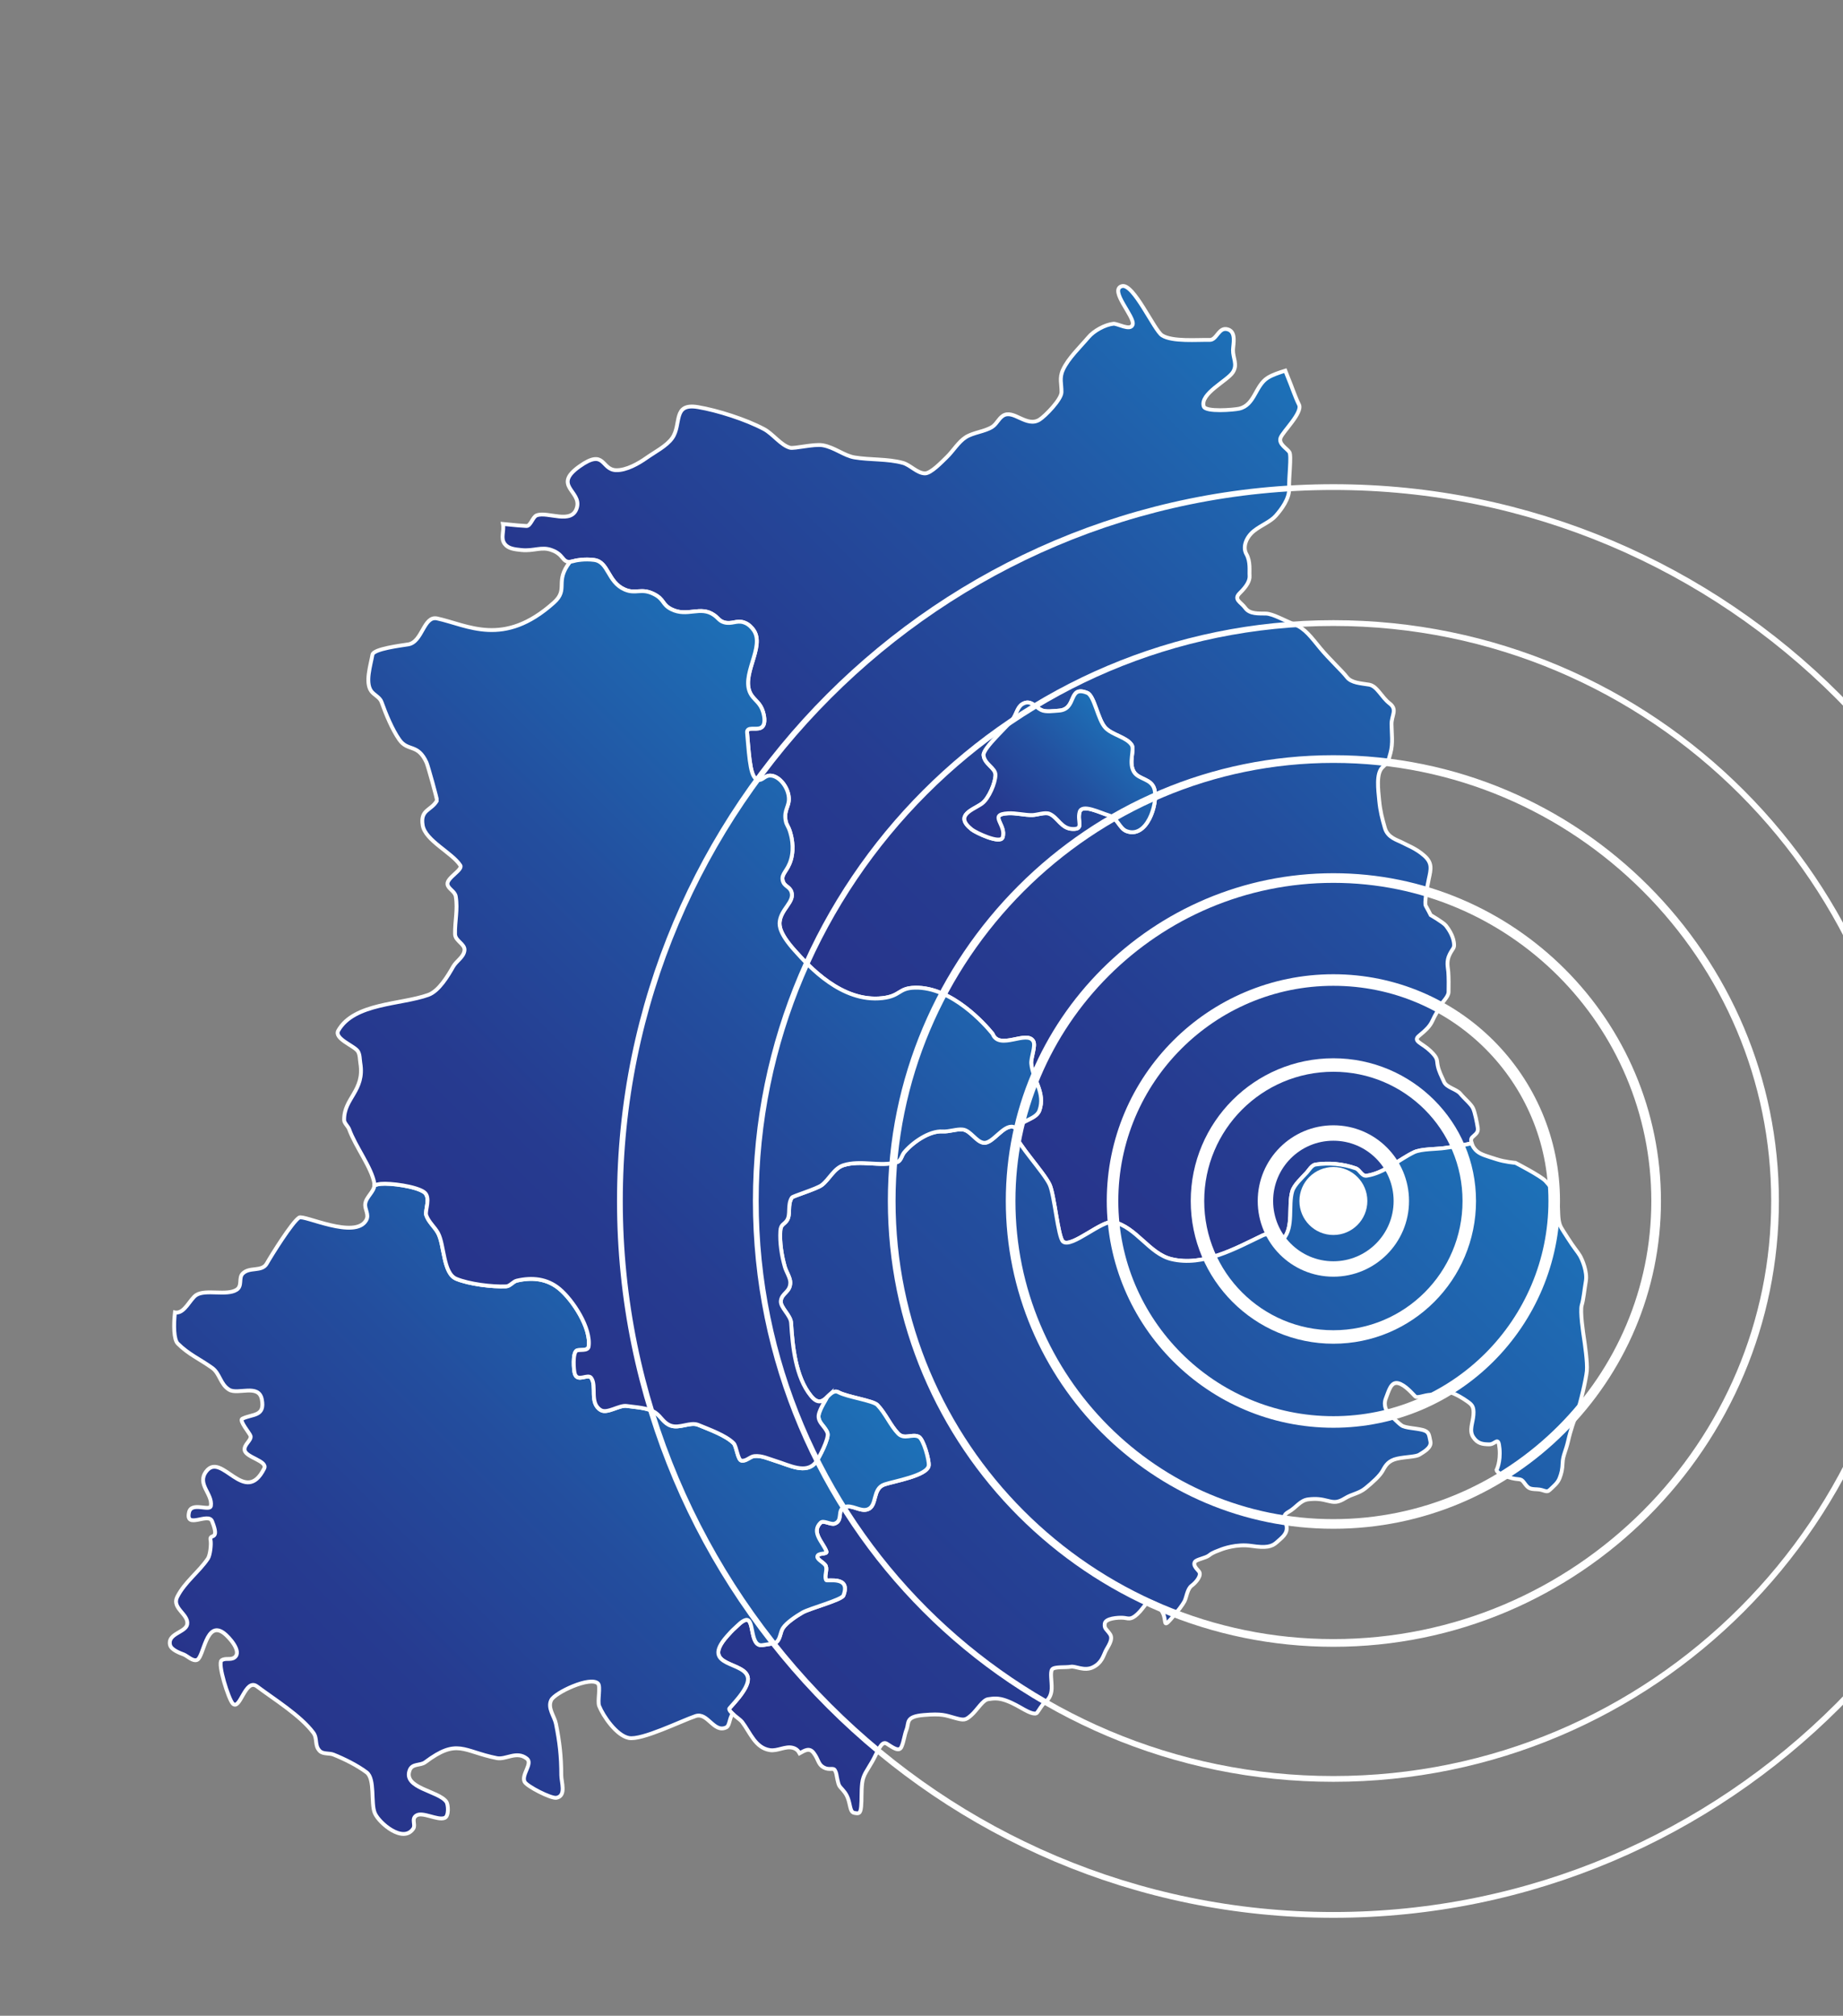
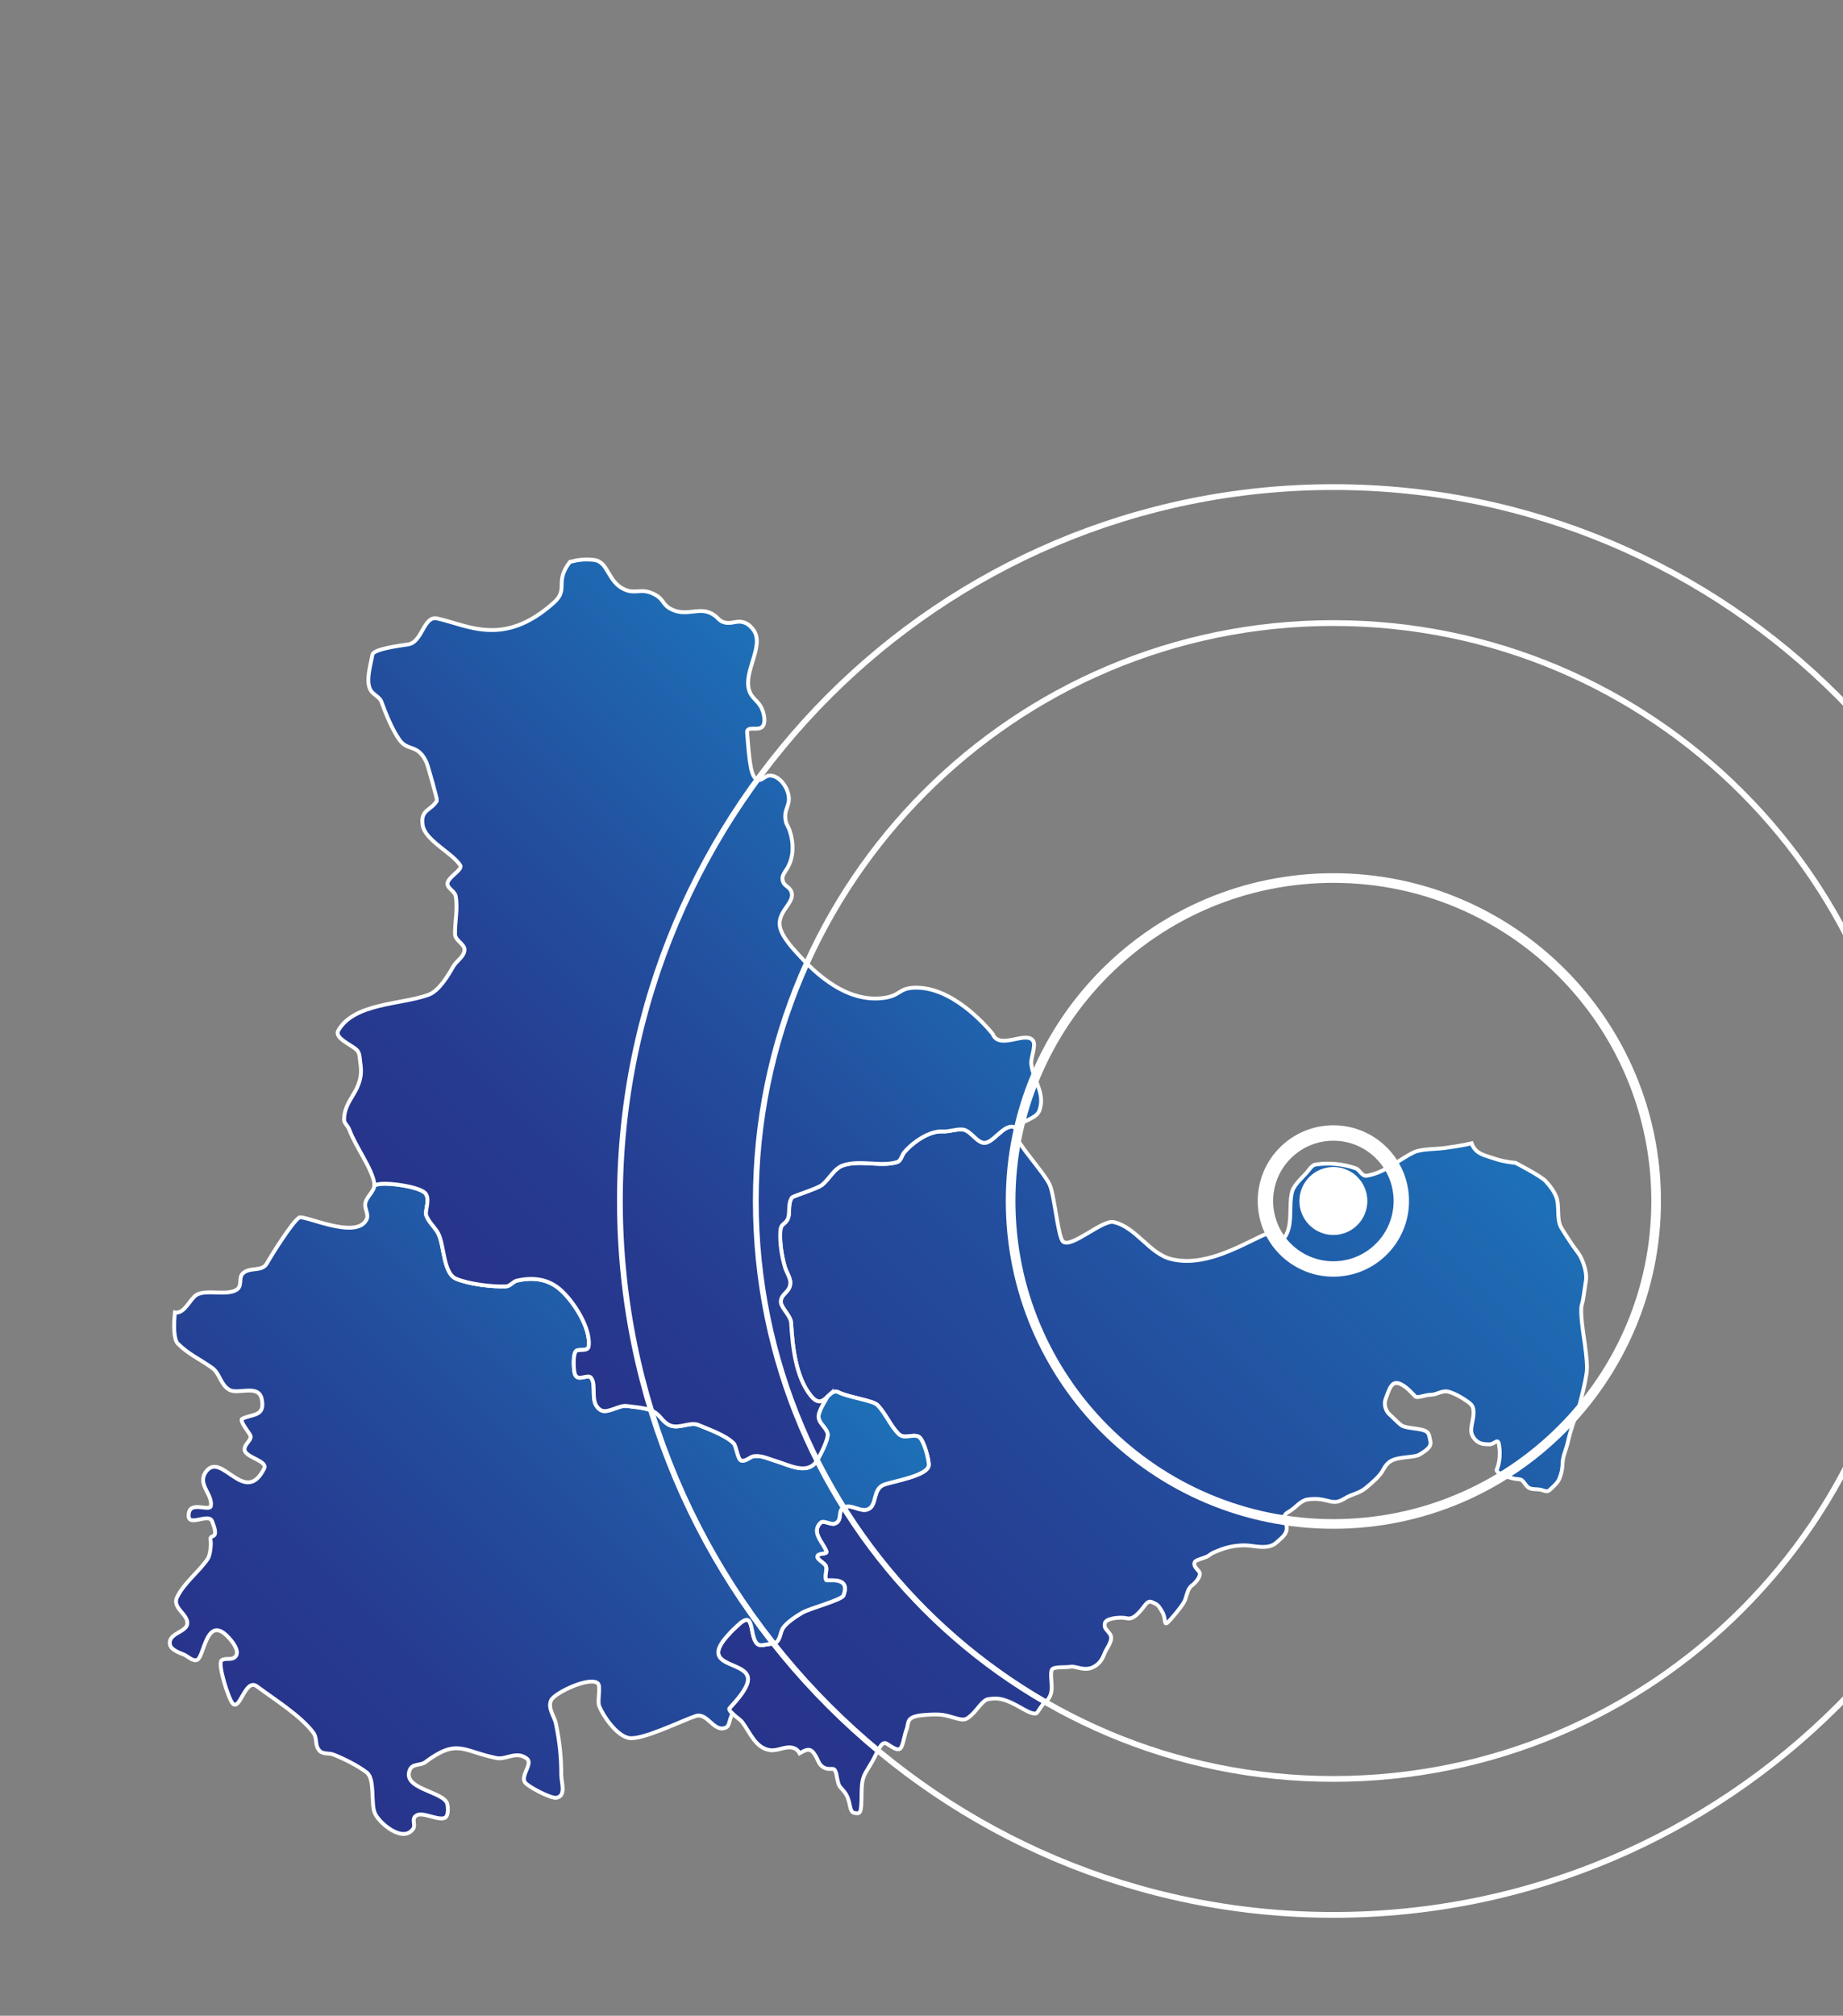
<svg xmlns="http://www.w3.org/2000/svg" version="1.1" id="Layer_1" x="0px" y="0px" width="1356.145px" height="1482.374px" viewBox="0 0 1356.145 1482.374" enable-background="new 0 0 1356.145 1482.374" xml:space="preserve">
  <rect x="0" y="0" width="1356.145" height="1482.374" fill="#808080" stroke="none" />
  <g>
    <linearGradient id="XMLID_2_" gradientUnits="userSpaceOnUse" x1="1006.365" y1="333.173" x2="604.348" y2="735.19">
      <stop offset="0" style="stop-color:#1D71B8" />
      <stop offset="0.054" style="stop-color:#1E6CB4" />
      <stop offset="0.44" style="stop-color:#234E9E" />
      <stop offset="0.769" style="stop-color:#263B90" />
      <stop offset="1" style="stop-color:#27348B" />
    </linearGradient>
-     <path id="XMLID_611_" fill="url(#XMLID_2_)" stroke="#FFFFFF" stroke-width="2.835" stroke-miterlimit="10" d="M371.414,400.052   c2.628,3.447,7.281,3.927,12.277,4.443c9.189,0.948,14.727-2.777,22.238,0.041c1.189,0.446,2.502,0.938,4.065,1.976   c3.979,2.641,4.272,5.288,7.083,6.375c2.057,0.795,3.506,0.001,6.697-0.692c0,0,6.299-1.37,13.434-0.409   c10.694,1.442,9.742,16.127,22.354,21.706c8.408,3.72,12.071-1.374,21.569,3.37c7.834,3.914,5.877,7.648,12.869,11.167   c11.857,5.966,21.262-2.87,31.432,4.306c3.275,2.312,3.829,4.308,7.45,5.347c5.535,1.589,8.998-1.709,14.394,0   c3.876,1.228,6.133,4.21,6.99,5.341c9.514,12.571-10.617,34.336-1.26,48.299c2.627,3.919,6.617,5.791,8.509,12.325   c0.354,1.225,2.374,8.206-0.766,10.958c-3.053,2.676-9.241-0.176-10.759,2.588c-0.336,0.612-0.293,1.227-0.256,1.676   c1.826,22.224,2.739,33.336,7.999,34.584c3.56,0.844,4.79-3.455,9.577-3.073c6.17,0.493,12.389,8.291,13.092,15.832   c0.639,6.84-3.668,9.109-2.348,16.954c0.676,4.018,1.857,3.731,3.397,8.877c0.616,2.059,3.233,10.798,0.571,20.088   c-2.438,8.503-7.235,10.274-6.097,15.34c1.02,4.534,5.122,4.269,6.484,8.573c2.259,7.14-7.603,12.385-8.691,21.727   c-0.361,3.102-0.019,8.907,11.093,21.267c10.346,11.509,34.503,38.379,64.498,34.974c13.571-1.541,11.589-7.378,23.94-7.681   c27.321-0.668,51.823,27.532,56.548,33.212c0.25,0.299,0.455,0.549,0.596,0.721c4.832,12.49,25.394-3.05,29.988,5.492   c1.873,3.48-1.971,12.415-1.556,16.436c1.259,12.17,10.583,21.497,6.026,34.395c-2.822,7.996-18.643,7.293-17.581,17.569   c0.656,6.355,20.634,27.666,25.03,36.861c3.627,7.59,6.201,39.023,9.943,42.063c6.18,5.024,28.906-16.225,37.18-14.384   c16.606,3.693,26.318,23.339,42.52,27.242c23.443,5.645,47.366-7.962,67.32-17.501c7.383-3.533,9.189,9.13,14.994,2.744   c7.922-8.709,3.489-24.665,6.649-35.186c1.401-4.663,7.192-9.87,10.573-13.589c1.727-1.899,3.771-5.595,6.538-6.014   c9.679-1.468,20.184-0.517,29.581,2.801c3.116,1.101,4.396,5.975,8.109,5.412c13.025-1.977,23.797-12.004,34.799-17.266   c5.375-2.569,16.723-2.213,22.848-3.143c2.492-0.377,11.77-1.546,19.512-3.401c-0.557-1.723-0.57-3.347,0.369-4.345   c2.109-2.238,4.758-3.284,4.146-7.135c-0.613-3.848-2.031-11.151-3.438-14.265c-1.406-3.117-6.582-7.283-9.346-10.715   c-2.76-3.432-10.153-4.523-12.027-8.756c-1.876-4.23-3.791-7.712-4.649-11.994c-0.857-4.28,0.463-5.169-5.616-10.927   c-6.075-5.758-12.973-6.965-8.133-10.963c4.842-3.995,8.01-6.838,9.932-11.175c1.924-4.339,4.513-8.017,5.781-10.805   c1.27-2.789,5.891-6.564,6.007-10.141c0.116-3.579,0.124-11.396-0.202-14.974c-0.325-3.577-1.537-7.59,1.003-12.726   c2.538-5.135,3.866-4.256,3.05-9.288c-0.819-5.031-3.975-9.567-5.797-11.901c-1.822-2.331-11.166-7.722-11.166-7.722   s-2.629-5.155-3.655-6.874c-1.023-1.719,0.708-12.689,2.261-19.807c1.554-7.117,2.734-11.573-3.311-16.966   c-6.045-5.396-12.51-7.652-16.115-9.617c-3.604-1.961-10.859-3.576-12.906-10.823c-2.047-7.249-3.386-12.012-4.182-20.191   c-0.793-8.177-2.336-19.853,2.372-24.381c4.706-4.525,3.87-3.406,5.9-10.475c2.028-7.068,0.848-14.754,0.796-21.267   c-0.052-6.51,4.53-10.761-1.41-15.276c-5.945-4.518-9.186-12.803-15.061-13.795c-5.873-0.992-13.066-1.199-16.385-5.543   c-3.314-4.344-13.239-13.57-19.578-21.253c-6.34-7.686-11.219-14.571-18.732-17.416c-7.51-2.843-16.098-7.963-21.308-8.071   c-5.212-0.108-11.856,0.473-15.085-4.034c-3.228-4.507-9.043-6.21-4.06-11.076c4.979-4.867,7.45-8.999,7.175-12.733   c-0.275-3.737,0.795-10.319-2.314-15.816c-3.108-5.494,0.061-12.829,5.602-17.178c5.543-4.347,12.086-6.672,15.973-11.082   c3.891-4.412,10.232-12.537,9.857-20.334c-0.375-7.797,1.873-23.856,0.15-26.487c-1.725-2.628-8.142-5.929-6.484-10.503   c1.658-4.577,16.5-18.6,13.567-24.419c-2.931-5.82-5.223-13.19-8.345-20.59c-0.588-1.394-1.164-2.867-1.73-4.368   c-4.82,1.521-9.516,3.071-12.946,5.231c-9.296,5.861-9.44,20.143-21.081,22.737c-3.708,0.827-24.678,2.657-26.011-1.711   c-2.868-9.407,17.468-18.824,21.491-25.156c3.631-5.716-0.08-10.461,0.07-16.328c0.107-4.236,2.444-12.896-3.436-15.026   c-7.121-2.579-8.298,7.777-13.746,7.637c-8.869-0.228-27.416,1.491-35.002-3.329c-5.849-3.716-21.148-38.789-29.643-36.196   c-9.616,2.933,9.973,22.779,7.957,28.345c-1.744,4.817-11.131-1.075-14.225-0.713c-6.179,0.721-14.263,5.137-18.32,9.952   c-6.011,7.127-14.749,15.284-18.677,23.841c-2.926,6.368-0.964,10.407-1.124,16.646c-0.135,5.329-11.961,17.444-16.147,20.083   c-9.606,6.053-19.279-8.017-27.027-2.778c-3.204,2.166-4.598,6.086-7.851,8.135c-5.479,3.453-13.845,4.058-19.301,7.497   c-5.564,3.504-9.497,10.376-14.278,14.92c-3.138,2.979-11.417,11.865-15.935,11.751c-5.712-0.147-10.762-6.221-16.133-7.712   c-11.265-3.125-24.099-2.083-35.679-4.042c-7.688-1.3-14.697-7.466-23.394-8.937c-6.513-1.101-20.882,2.685-24.02,1.814   c-6.768-1.876-12.643-10.25-19.104-13.689c-13.426-7.151-34.178-13.751-48.57-16.186c-19.078-3.228-11.831,12.614-18.998,22.789   c-4.155,5.9-13.068,10.396-18.783,14.457c-5.912,4.202-14.903,9.345-22.468,9.151c-11.203-0.287-7.991-16.307-27.027-2.778   c-20.031,14.237,1.559,18.013-1.817,30.177c-3.628,13.087-21.67,2.649-29.678,5.841c-2.996,1.194-4.363,7.879-7.498,7.797   c-2.215-0.057-9.475-0.679-17.271-1.504C371.148,390.729,368.089,395.692,371.414,400.052z M722.563,590.915   c4.973-3.579,9.966-15.237,9.945-21.138c-0.021-5.155-8.211-7.877-8.759-14.431c-0.45-5.35,18.411-21.727,22.055-27.294   c2.155-3.295,3.071-8.254,6.557-10.312c6.058-3.579,9.275,2.179,13.909,4.433c3.29,1.602,9.144,0.638,12.66,0.437   c13.979-0.801,6.533-18.912,21.1-13.092c5.35,2.137,7.69,19.804,13.415,25.756c5.094,5.295,15.679,6.851,19.347,12.632   c2.15,3.391-2.427,12.619,1.435,19.47c3.504,6.218,13.443,4.854,15.395,13.615c2.345,10.528-5.766,35.814-20.639,30.234   c-5.285-1.982-6.585-9.712-13.013-11.602c-6.59-1.936-19.721-8.727-21.527-2.556c-2.055,7.006,3.58,12.878-5.295,12.547   c-8.25-0.305-10.632-8.458-16.879-11.146c-3.204-1.38-9.177,0.863-12.614,0.925c-6.029,0.111-11.886-1.644-17.94-1.294   c-14.948,0.855-0.814,8.433-3.98,17.775c-1.703,5.029-19.688-3.538-22.617-5.851C701.77,599.479,715.967,595.665,722.563,590.915z" />
    <linearGradient id="XMLID_3_" gradientUnits="userSpaceOnUse" x1="1059.267" y1="790.518" x2="562.429" y2="1287.356">
      <stop offset="0" style="stop-color:#1D71B8" />
      <stop offset="0.054" style="stop-color:#1E6CB4" />
      <stop offset="0.44" style="stop-color:#234E9E" />
      <stop offset="0.769" style="stop-color:#263B90" />
      <stop offset="1" style="stop-color:#27348B" />
    </linearGradient>
    <path id="XMLID_610_" fill="url(#XMLID_3_)" stroke="#FFFFFF" stroke-width="2.835" stroke-miterlimit="10" d="M1165.563,984.215   c-0.504-3.362-3.028-19.951-1.665-24.412c1.362-4.461,1.835-10.798,3.034-17.677c1.196-6.883-2.719-15.954-4.37-18.758   c-1.65-2.804-4.576-5.998-9.078-13.157c-4.502-7.161-5.705-8.089-6.467-12.935c-0.76-4.846-0.101-12.018-1.621-16.403   c-1.52-4.385-4.602-8.559-8.15-12.371c-3.549-3.814-22.117-13.364-22.117-13.364s-7.737-0.595-14.025-2.675   c-6.287-2.078-10.9-3.102-14.18-5.763c-1.816-1.474-3.363-3.768-4.053-5.908c-7.742,1.855-17.02,3.024-19.512,3.401   c-6.125,0.93-17.473,0.574-22.848,3.143c-11.002,5.262-21.773,15.289-34.799,17.266c-3.714,0.563-4.993-4.311-8.109-5.412   c-9.397-3.318-19.902-4.27-29.581-2.801c-2.768,0.418-4.812,4.114-6.538,6.014c-3.381,3.719-9.172,8.926-10.573,13.589   c-3.16,10.521,1.272,26.477-6.649,35.186c-5.805,6.386-7.611-6.277-14.994-2.744c-19.954,9.539-43.877,23.146-67.32,17.501   c-16.201-3.902-25.913-23.549-42.52-27.242c-8.273-1.84-31,19.409-37.18,14.384c-3.742-3.039-6.316-34.473-9.943-42.063   c-4.396-9.195-24.374-30.506-25.03-36.861c-0.189-1.833,0.176-3.307,0.892-4.553c-0.844-0.347-1.688-0.662-2.535-0.887   c-7.257-1.936-15.165,12.482-21.753,11.694c-5.603-0.669-9.621-9.074-15.456-9.771c-4.346-0.52-10.018,1.721-14.775,1.418   c-9.986-0.633-22.527,8.374-28.431,15.558c-1.772,2.161-2.147,6.164-5.272,7.061c-12.125,3.484-26.605-1.775-39.264,2.223   c-6.99,2.207-10.492,10.42-16.041,14.63c-3.668,2.778-21.233,8.081-21.91,9.109c-3.574,5.425-0.711,12.364-3.642,16.812   c-2.031,3.083-4.566,2.701-4.887,7.729c-0.548,8.65,0.961,18.259,3.349,26.58c0.996,3.461,4.043,7.955,3.985,11.508   c-0.113,7.094-6.259,7.513-6.96,13.384c-0.568,4.758,7.209,10.547,7.549,16.129c1.053,17.246,3.257,40.024,14.69,53.887   c9.591,11.624,13.1-6.735,20.222-2.789c6.168,3.414,25.431,6.084,28.563,9.317c6.008,6.205,9.562,15.113,15.278,21.016   c4.574,4.722,10.254-0.069,15.178,2.359c3.502,1.727,7.787,17.388,7.337,21.153c-0.892,7.461-25.572,11.552-32.503,13.903   c-9.33,3.166-5.092,15.868-12.529,18.391c-5.494,1.863-11.428-3.835-17.041-1.726c-5.673,2.131-0.725,9.99-7.205,12.189   c-2.791,0.949-8.217-2.721-10.242-0.757c-7.283,7.053,1.688,14.41,4.229,21.171c0.936,2.489-6.475,0.675-6.678,3.861   c-0.148,2.341,5.483,4.626,6.305,7.047c1.063,3.13-1.238,6.862,0.104,10.19c0.483,1.202,18.548-3.474,12.785,11.317   c-1.285,3.295-24.756,9.422-30.168,12.552c-4.328,2.505-11.613,7.28-14.338,11.415c-2.036,3.091-1.78,7.717-4.727,10.312   c-1.297,1.143-8.112,1.791-9.893,2.158c-10.357,2.13-5.962-20.38-12.873-18.397c-2.992,0.86-5.551,3.881-7.766,5.832   c-2.129,1.874-3.965,3.929-5.852,6.059c-20.584,23.259,14.579,18.038,15.383,31.203c0.498,8.21-13.901,21.453-13.85,22.274   c0.165,2.734,7.849,7.342,9.57,9.611c5.953,7.849,9.657,19.067,20.444,20.7c5.64,0.854,11.36-3.179,16.829-1.719   c2.637,0.704,4.025,2.23,4.994,4.042c3.701-2.006,7.154-4.417,10.295-0.32c3.778,4.924,3.172,8.36,7.404,10.707   c4.23,2.347,7.068-0.134,8.309,2.138c1.244,2.274,0.959,2.895,1.907,7.189c0.951,4.295,1.253,4.285,3.671,7.001   c2.416,2.719,3.842,5.045,4.922,9.58c1.078,4.533,1.298,7.211,3.996,7.601c2.697,0.388,4.244,0.943,4.771-4.626   c0.53-5.569,0.028-11.04,0.772-17.349c0.747-6.309,3.748-9.345,7.528-16.066c3.78-6.725,6.519-15.361,10.446-13.005   c3.926,2.356,9.084,6.683,10.941,2.408c1.858-4.276,1.965-8.061,3.799-12.944c1.836-4.885-0.991-9.307,12.548-10.451   c13.542-1.146,15.948,0.19,22.769,2.085c6.816,1.895,7.928,1.882,12.283-1.997c4.357-3.879,8.363-11.1,12.332-11.73   c3.97-0.631,7.5-1.034,13.02,0.928c5.523,1.961,10.203,4.874,13.574,6.745c3.369,1.868,8.021,3.978,9.451,2.254   c1.432-1.727,3.582-5.885,5.812-7.638c2.23-1.752,4.755-4.6,4.929-10.014c0.17-5.414-1.277-11.886,0.299-14.157   c1.575-2.274,10.157-1.29,13.7-2c3.544-0.711,9.901,3.527,16.362,0.382c6.461-3.145,7.572-8.224,9.221-11.66   c1.646-3.435,5.978-8.723,3.391-12.602s-4.386-3.926-3.902-7.823c0.486-3.896,9.712-4.548,13.495-4.308   c3.784,0.24,5.368,2.104,10.601-2.775c5.234-4.88,6.72-10.431,10.586-8.748c3.866,1.682,4.559,1.77,7.795,7.538   c3.235,5.766-0.045,12.041,6.058,5.097c6.102-6.944,8.591-10.479,10.073-13.129c1.484-2.646,2.008-9.109,5.309-11.544   s7.875-7.833,5.238-10.684c-2.639-2.851-4.072-4.903-2.848-6.836c1.225-1.936,7.96-2.724,10.605-4.91   c2.647-2.189,6.125-3.106,7.994-3.923c1.866-0.814,12.146-4.552,22.949-2.938c10.803,1.612,15.012,0.708,18.758-2.706   c3.746-3.417,7.943-6.133,7.209-11.611c-0.733-5.481-4.093-7.608,1.497-10.729c5.59-3.118,8.438-8.435,14.418-9.161   c5.98-0.726,9.671-0.137,14.431,1.086c4.761,1.22,7.338,1.372,12.662-1.907c5.322-3.277,10.061-3.365,15.048-7.42   c4.985-4.053,10.563-8.983,12.738-13.036c2.173-4.055,4.376-7.298,10.596-8.675c6.224-1.378,13.733-1.274,16.298-2.934   c2.565-1.659,9.197-4.959,8.109-9.712c-1.091-4.753-0.672-7.175-5.818-8.477c-5.143-1.306-12.652-1.409-15.361-3.296   c-2.711-1.886-7.037-6.53-8.902-8.135c-1.866-1.605-4.882-6.27-2.688-11.823c2.196-5.557,3.752-12.354,9.014-11.126   c5.26,1.23,10.903,8.164,12.578,9.728c1.672,1.563,6.474-1.052,11.658-1.212c5.182-0.158,8.329-3.835,13.707-1.998   c5.375,1.84,9.656,4.554,13.064,6.954c3.408,2.398,4.84,3.792,4.43,9.777c-0.414,5.985-3.386,11.482-0.207,16.356   s6.879,5.308,11.73,5.398c4.851,0.088,6.789-6.706,7.668,3.179c0.881,9.888-2.238,15.762-2.238,15.762s0.166,2.419,8.666,5.159   c8.5,2.736,8.75,0.095,11.699,4.132c2.945,4.037,3.804,4.646,9.394,4.822s6.819,2.993,9.599,0.287   c2.778-2.703,5.676-4.885,7.061-8.503s2.055-6.27,2.242-11.44c0.187-5.169,2.42-8.599,4.125-16.229   c1.706-7.632,4.463-15.289,6.639-21.034c2.174-5.748,6.461-23.877,7.043-30.111   C1168.223,1001.959,1166.069,987.575,1165.563,984.215z" />
    <linearGradient id="XMLID_4_" gradientUnits="userSpaceOnUse" x1="534.539" y1="914.867" x2="181.957" y2="1267.448">
      <stop offset="0" style="stop-color:#1D71B8" />
      <stop offset="0.054" style="stop-color:#1E6CB4" />
      <stop offset="0.44" style="stop-color:#234E9E" />
      <stop offset="0.769" style="stop-color:#263B90" />
      <stop offset="1" style="stop-color:#27348B" />
    </linearGradient>
    <path id="XMLID_603_" fill="url(#XMLID_4_)" stroke="#FFFFFF" stroke-width="2.835" stroke-miterlimit="10" d="M130.797,988.037   c7.926,7.926,16.248,11.417,25.26,17.855c5.896,4.212,5.92,12.089,12.629,16.116c6.365,3.817,21.652-4.538,23.955,6.968   c2.594,12.974-6.924,10.647-14.372,14.371c-2.551,1.274,5.659,10.883,6.097,12.63c0.819,3.28-5.053,6.27-4.354,10.451   c0.909,5.469,17.187,7.875,14.372,13.501c-14.137,28.271-31.322-12.966-42.682,2.179c-7.034,9.379,4.766,16.286,3.484,25.259   c-0.631,4.412-14.322-3.261-16.113,4.792c-2.814,12.669,14.275-0.243,16.984,6.533c6.037,15.088-2.238,8.619-1.135,13.818   c0.648,3.058-0.305,11.206-1.912,13.617c-6.518,9.776-17.143,17.3-22.647,28.31c-4.114,8.229,8.622,12.723,7.404,20.033   c-0.997,5.98-14.741,6.805-12.63,15.243c0.892,3.568,7.048,5.855,10.018,6.967c2.692,1.011,6.89,5.481,10.014,3.921   c4.856-2.427,6.513-29.413,19.6-19.6c3.73,2.799,13.54,13.58,7.839,17.857c-2.926,2.194-6.792,0.086-9.58,2.176   c-3.138,2.353,5.207,28.726,8.272,31.793c5.433,5.43,9.148-19.16,17.857-12.63c12.682,9.511,31.876,21.306,41.373,33.969   c3.29,4.389,0.695,9.407,4.792,13.501c2.435,2.435,7.065,1.435,10.015,2.615c8.011,3.202,17.573,7.952,24.389,13.064   c6.45,4.838,2.956,22.719,6.099,30.051c3.106,7.252,20.89,22.447,28.306,11.322c1.897-2.844-1.676-7.009,2.18-9.58   c4.59-3.061,15.691,3.827,20.904,1.741c3.226-1.289,2.654-9.735,1.306-11.759c-5.461-8.192-32.421-9.965-27.002-23.518   c1.948-4.869,7.893-3.088,11.325-5.662c23.828-17.871,27.709-8.045,52.695-3.047c6.84,1.367,14.586-5.668,22.212,0.434   c4.427,3.543-4.311,11.85-1.741,16.984c1.658,3.324,19.623,12.54,23.518,11.759c7.331-1.465,3.483-11.575,3.483-16.548   c0-13.942-1.251-24.543-3.921-37.889c-1.08-5.406-6.404-11.578-3.483-17.421c2.739-5.479,28.836-17.763,34.405-12.196   c2.174,2.177-0.548,13.002,0.871,16.551c3.026,7.569,12.782,21.719,21.775,23.518c9.564,1.912,38.858-12.663,49.212-16.113   c8.927-2.975,13.443,12.875,22.646,8.274c2.442-1.221,2.167-6.791,4.608-9.94c-1.437-1.312-2.529-2.579-2.59-3.591   c-0.052-0.821,14.348-14.064,13.85-22.274c-0.804-13.165-35.967-7.944-15.383-31.203c1.887-2.13,3.723-4.185,5.852-6.059   c2.215-1.951,4.773-4.972,7.766-5.832c6.911-1.982,2.516,20.527,12.873,18.397c1.78-0.367,8.596-1.016,9.893-2.158   c2.946-2.595,2.69-7.221,4.727-10.312c2.725-4.135,10.01-8.91,14.338-11.415c5.412-3.13,28.883-9.257,30.168-12.552   c5.763-14.791-12.302-10.115-12.785-11.317c-1.342-3.328,0.959-7.061-0.104-10.19c-0.821-2.421-6.453-4.706-6.305-7.047   c0.203-3.187,7.613-1.372,6.678-3.861c-2.541-6.761-11.512-14.118-4.229-21.171c2.025-1.964,7.451,1.706,10.242,0.757   c6.48-2.199,1.532-10.059,7.205-12.189c5.613-2.109,11.547,3.589,17.041,1.726c7.438-2.522,3.199-15.225,12.529-18.391   c6.931-2.352,31.611-6.442,32.503-13.903c0.45-3.766-3.835-19.427-7.337-21.153c-4.924-2.429-10.604,2.362-15.178-2.359   c-5.717-5.902-9.271-14.811-15.278-21.016c-3.133-3.233-22.396-5.903-28.563-9.317c-3.234-1.792-5.725,1.016-8.377,3.526   c-1.678,3.229-3.951,6.284-5.764,11.285c-2.533,6.993,4.24,9.66,6.045,15.225c1.237,3.819-6.324,18.413-8.599,21.356   c-7.103,9.203-19.812,2.055-29.674-0.912c-5.152-1.548-10.056-4.07-15.563-3.545c-3.237,0.307-5.892,3.876-9.447,3.339   c-2.861-0.432-3.631-10.583-5.815-12.804c-5.727-5.822-18.181-10.218-25.985-13.472c-5.926-2.474-13.757,2.887-20.347,0.499   c-5.257-1.905-7.009-6.552-11.095-9.431c-5.35-3.768-14.879-4.039-21.303-5.011c-5.368-0.814-14.25,5.854-18.953,3.093   c-8.779-5.15-2.779-17.819-7.141-23.737c-2.502-3.396-9.971,3.445-12.064-3.018c-0.824-2.541-1.731-15.4,1.391-17.08   c1.783-0.959,8.265,0.542,8.779-2.846c2.059-13.612-11.648-34.413-21.577-42.618c-8.976-7.415-19.931-8.593-31.3-5.929   c-2.738,0.643-4.928,4.055-7.789,4.189c-10.185,0.481-27.375-1.656-36.723-5.556c-9.783-4.081-8.627-24.755-13.398-33.627   c-2.424-4.513-7.08-8.169-8.727-13.248c-1.07-3.297,3.719-13.183-1.61-16.938c-6.011-4.236-24.596-6.709-31.886-6.017   c-1.357,0.129-2.927,0.515-4.6,0.981c-0.256,4.897-6.15,8.677-6.743,13.67c-0.504,4.241,3.089,7.869,0.68,12.107   c-8.151,14.343-45.833-4.164-49.325-1.957c-5.104,3.233-20.295,27.583-23.833,33.811c-3.623,6.378-12.738,2.143-17.813,7.461   c-3.055,3.205,0.012,9.038-4.412,11.839c-7.275,4.605-22.626-0.6-29.629,3.833c-4.607,2.918-8.555,13.684-15.339,12.88   c-0.128-0.015-0.247-0.05-0.37-0.077C127.688,974.425,127.854,985.094,130.797,988.037z" />
    <linearGradient id="XMLID_5_" gradientUnits="userSpaceOnUse" x1="653.477" y1="561.931" x2="304.884" y2="910.524">
      <stop offset="0" style="stop-color:#1D71B8" />
      <stop offset="0.054" style="stop-color:#1E6CB4" />
      <stop offset="0.44" style="stop-color:#234E9E" />
      <stop offset="0.769" style="stop-color:#263B90" />
      <stop offset="1" style="stop-color:#27348B" />
    </linearGradient>
    <path id="XMLID_602_" fill="url(#XMLID_5_)" stroke="#FFFFFF" stroke-width="2.835" stroke-miterlimit="10" d="M311.999,876.618   c5.329,3.755,0.54,13.641,1.61,16.938c1.646,5.078,6.303,8.735,8.727,13.248c4.771,8.872,3.615,29.547,13.398,33.627   c9.348,3.9,26.538,6.037,36.723,5.556c2.861-0.134,5.051-3.546,7.789-4.189c11.369-2.665,22.324-1.486,31.3,5.929   c9.929,8.205,23.636,29.006,21.577,42.618c-0.515,3.388-6.996,1.887-8.779,2.846c-3.122,1.68-2.215,14.54-1.391,17.08   c2.094,6.463,9.563-0.377,12.064,3.018c4.361,5.918-1.639,18.587,7.141,23.737c4.703,2.761,13.585-3.907,18.953-3.093   c6.424,0.972,15.953,1.243,21.303,5.011c4.086,2.879,5.838,7.525,11.095,9.431c6.59,2.388,14.421-2.973,20.347-0.499   c7.805,3.254,20.259,7.649,25.985,13.472c2.185,2.221,2.954,12.372,5.815,12.804c3.556,0.537,6.21-3.032,9.447-3.339   c5.508-0.525,10.411,1.997,15.563,3.545c9.862,2.967,22.571,10.115,29.674,0.912c2.274-2.943,9.836-17.537,8.599-21.356   c-1.805-5.564-8.578-8.231-6.045-15.225c1.813-5.001,4.086-8.057,5.764-11.285c-3.188,3.019-6.609,5.607-11.845-0.737   c-11.434-13.862-13.638-36.641-14.69-53.887c-0.34-5.582-8.117-11.371-7.549-16.129c0.701-5.872,6.847-6.29,6.96-13.384   c0.058-3.553-2.989-8.047-3.985-11.508c-2.388-8.321-3.896-17.93-3.349-26.58c0.32-5.029,2.855-4.646,4.887-7.729   c2.931-4.448,0.067-11.387,3.642-16.812c0.677-1.028,18.242-6.332,21.91-9.109c5.549-4.21,9.051-12.423,16.041-14.63   c12.658-3.998,27.139,1.261,39.264-2.223c3.125-0.896,3.5-4.9,5.272-7.061c5.903-7.184,18.444-16.191,28.431-15.558   c4.758,0.302,10.43-1.938,14.775-1.418c5.835,0.697,9.854,9.102,15.456,9.771c6.588,0.789,14.496-13.629,21.753-11.694   c0.847,0.226,1.691,0.54,2.535,0.887c3.297-5.738,14.371-6.447,16.689-13.016c4.557-12.898-4.768-22.225-6.026-34.395   c-0.415-4.021,3.429-12.956,1.556-16.436c-4.595-8.542-25.156,6.998-29.988-5.492c-0.141-0.172-0.346-0.422-0.596-0.721   c-4.725-5.68-29.227-33.88-56.548-33.212c-12.352,0.302-10.369,6.14-23.94,7.681c-29.995,3.405-54.152-23.465-64.498-34.974   c-11.111-12.359-11.454-18.165-11.093-21.267c1.089-9.341,10.95-14.587,8.691-21.727c-1.362-4.304-5.465-4.039-6.484-8.573   c-1.139-5.066,3.659-6.837,6.097-15.34c2.662-9.29,0.045-18.03-0.571-20.088c-1.54-5.146-2.722-4.859-3.397-8.877   c-1.32-7.844,2.986-10.113,2.348-16.954c-0.703-7.541-6.922-15.339-13.092-15.832c-4.787-0.382-6.018,3.917-9.577,3.073   c-5.26-1.248-6.173-12.36-7.999-34.584c-0.037-0.449-0.08-1.063,0.256-1.676c1.518-2.765,7.706,0.087,10.759-2.588   c3.14-2.752,1.12-9.732,0.766-10.958c-1.892-6.534-5.882-8.406-8.509-12.325c-9.357-13.962,10.773-35.728,1.26-48.299   c-0.857-1.131-3.114-4.114-6.99-5.341c-5.396-1.71-8.858,1.588-14.394,0c-3.621-1.04-4.175-3.036-7.45-5.347   c-10.17-7.176-19.574,1.661-31.432-4.306c-6.992-3.519-5.035-7.253-12.869-11.167c-9.498-4.744-13.161,0.35-21.569-3.37   c-12.612-5.579-11.66-20.264-22.354-21.706c-7.135-0.961-13.434,0.409-13.434,0.409c-1.888,0.41-3.162,0.848-4.317,0.979   c-11.771,14.922-0.681,19.936-11.918,30c-37.075,33.199-63.203,16.561-85.899,11.629c-9.99-2.171-10.73,17.311-21.199,19.06   c-4.904,0.819-25.627,3.259-26.387,7.59c-1.382,7.885-5.465,20.266-0.955,26.693c2.052,2.926,6.362,4.538,7.621,8.03   c3.179,8.836,7.799,20.181,13.175,27.847c6.249,8.903,13.454,2.514,19.954,16.733c1,2.189,8.031,27.397,7.703,27.973   c-4.289,7.552-12.486,6.443-10.516,18.24c1.875,11.203,21.814,20.179,27.684,29.454c2.039,3.223-10.23,9.211-9.445,13.914   c0.574,3.419,5.439,5.045,6.078,8.849c1.629,9.743-0.738,18.276-0.514,27.779c0.121,5.102,7.5,7.192,6.934,11.961   c-0.595,5.008-5.9,7.67-8.319,11.929c-3.778,6.647-10.446,17.954-18.278,20.771c-20.053,7.218-54.688,5.859-66.254,26.215   c-3.402,5.991,11.848,11.198,14.445,15.3c1.521,2.403,1.317,5.869,1.768,8.562c3.434,20.535-12.292,25.836-11.904,42.127   c0.047,1.995,2.962,4.582,3.676,6.562c4.641,12.894,16.606,28.245,18.547,39.841c0.077,0.461,0.084,0.909,0.061,1.351   c1.673-0.466,3.242-0.853,4.6-0.981C287.403,869.909,305.988,872.382,311.999,876.618z" />
    <linearGradient id="XMLID_6_" gradientUnits="userSpaceOnUse" x1="825.345" y1="534.391" x2="732.268" y2="627.468">
      <stop offset="0" style="stop-color:#1D71B8" />
      <stop offset="0.054" style="stop-color:#1E6CB4" />
      <stop offset="0.44" style="stop-color:#234E9E" />
      <stop offset="0.769" style="stop-color:#263B90" />
      <stop offset="1" style="stop-color:#27348B" />
    </linearGradient>
-     <path id="XMLID_596_" fill="url(#XMLID_6_)" stroke="#FFFFFF" stroke-width="2.835" stroke-miterlimit="10" d="M834.226,567.376   c-3.861-6.851,0.716-16.08-1.435-19.47c-3.668-5.781-14.253-7.337-19.347-12.632c-5.725-5.952-8.065-23.619-13.415-25.756   c-14.566-5.82-7.12,12.291-21.1,13.092c-3.517,0.202-9.37,1.166-12.66-0.437c-4.634-2.254-7.852-8.012-13.909-4.433   c-3.485,2.058-4.401,7.017-6.557,10.312c-3.644,5.567-22.505,21.944-22.055,27.294c0.548,6.554,8.737,9.275,8.759,14.431   c0.021,5.9-4.973,17.559-9.945,21.138c-6.596,4.75-20.793,8.564-7.447,19.108c2.93,2.313,20.914,10.88,22.617,5.851   c3.166-9.342-10.968-16.919,3.98-17.775c6.055-0.349,11.911,1.406,17.94,1.294c3.438-0.062,9.41-2.305,12.614-0.925   c6.247,2.688,8.629,10.842,16.879,11.146c8.875,0.331,3.24-5.541,5.295-12.547c1.807-6.171,14.938,0.62,21.527,2.556   c6.428,1.89,7.728,9.619,13.013,11.602c14.873,5.58,22.983-19.706,20.639-30.234C847.669,572.229,837.729,573.594,834.226,567.376z   " />
    <circle fill="#FFFFFF" cx="981.145" cy="883.196" r="25" />
    <circle fill="none" stroke="#FFFFFF" stroke-width="11.339" stroke-miterlimit="10" cx="981.144" cy="883.196" r="50" />
    <path fill="none" stroke="#FFFFFF" stroke-width="7.087" stroke-miterlimit="10" d="M1218.645,883.196   c0,131.163-106.337,237.5-237.5,237.5c-131.169,0-237.5-106.337-237.5-237.5c0-131.168,106.331-237.5,237.5-237.5   C1112.308,645.696,1218.645,752.028,1218.645,883.196z" />
-     <path fill="none" stroke="#FFFFFF" stroke-width="5.669" stroke-miterlimit="10" d="M1306.145,883.196   c0,179.486-145.514,325-325,325c-179.495,0-325-145.514-325-325c0-179.492,145.505-325,325-325   C1160.631,558.196,1306.145,703.704,1306.145,883.196z" />
    <path fill="none" stroke="#FFFFFF" stroke-width="4.252" stroke-miterlimit="10" d="M1406.144,883.196   c0,234.713-190.286,425-425,425c-234.722,0-425-190.287-425-425c0-234.721,190.278-425,425-425   C1215.857,458.196,1406.144,648.475,1406.144,883.196z" />
    <path fill="none" stroke="#FFFFFF" stroke-width="4.252" stroke-miterlimit="10" d="M1506.145,883.196   c0,289.939-235.061,525-525,525c-289.947,0-525-235.061-525-525c0-289.95,235.053-525,525-525   C1271.084,358.196,1506.145,593.246,1506.145,883.196z" />
-     <path fill="none" stroke="#FFFFFF" stroke-width="8.504" stroke-miterlimit="10" d="M1143.645,883.196   c0,89.743-72.757,162.5-162.5,162.5c-89.745,0-162.5-72.757-162.5-162.5c0-89.746,72.755-162.5,162.5-162.5   C1070.888,720.696,1143.645,793.45,1143.645,883.196z" />
-     <circle fill="none" stroke="#FFFFFF" stroke-width="9.921" stroke-miterlimit="10" cx="981.145" cy="883.195" r="100" />
  </g>
</svg>